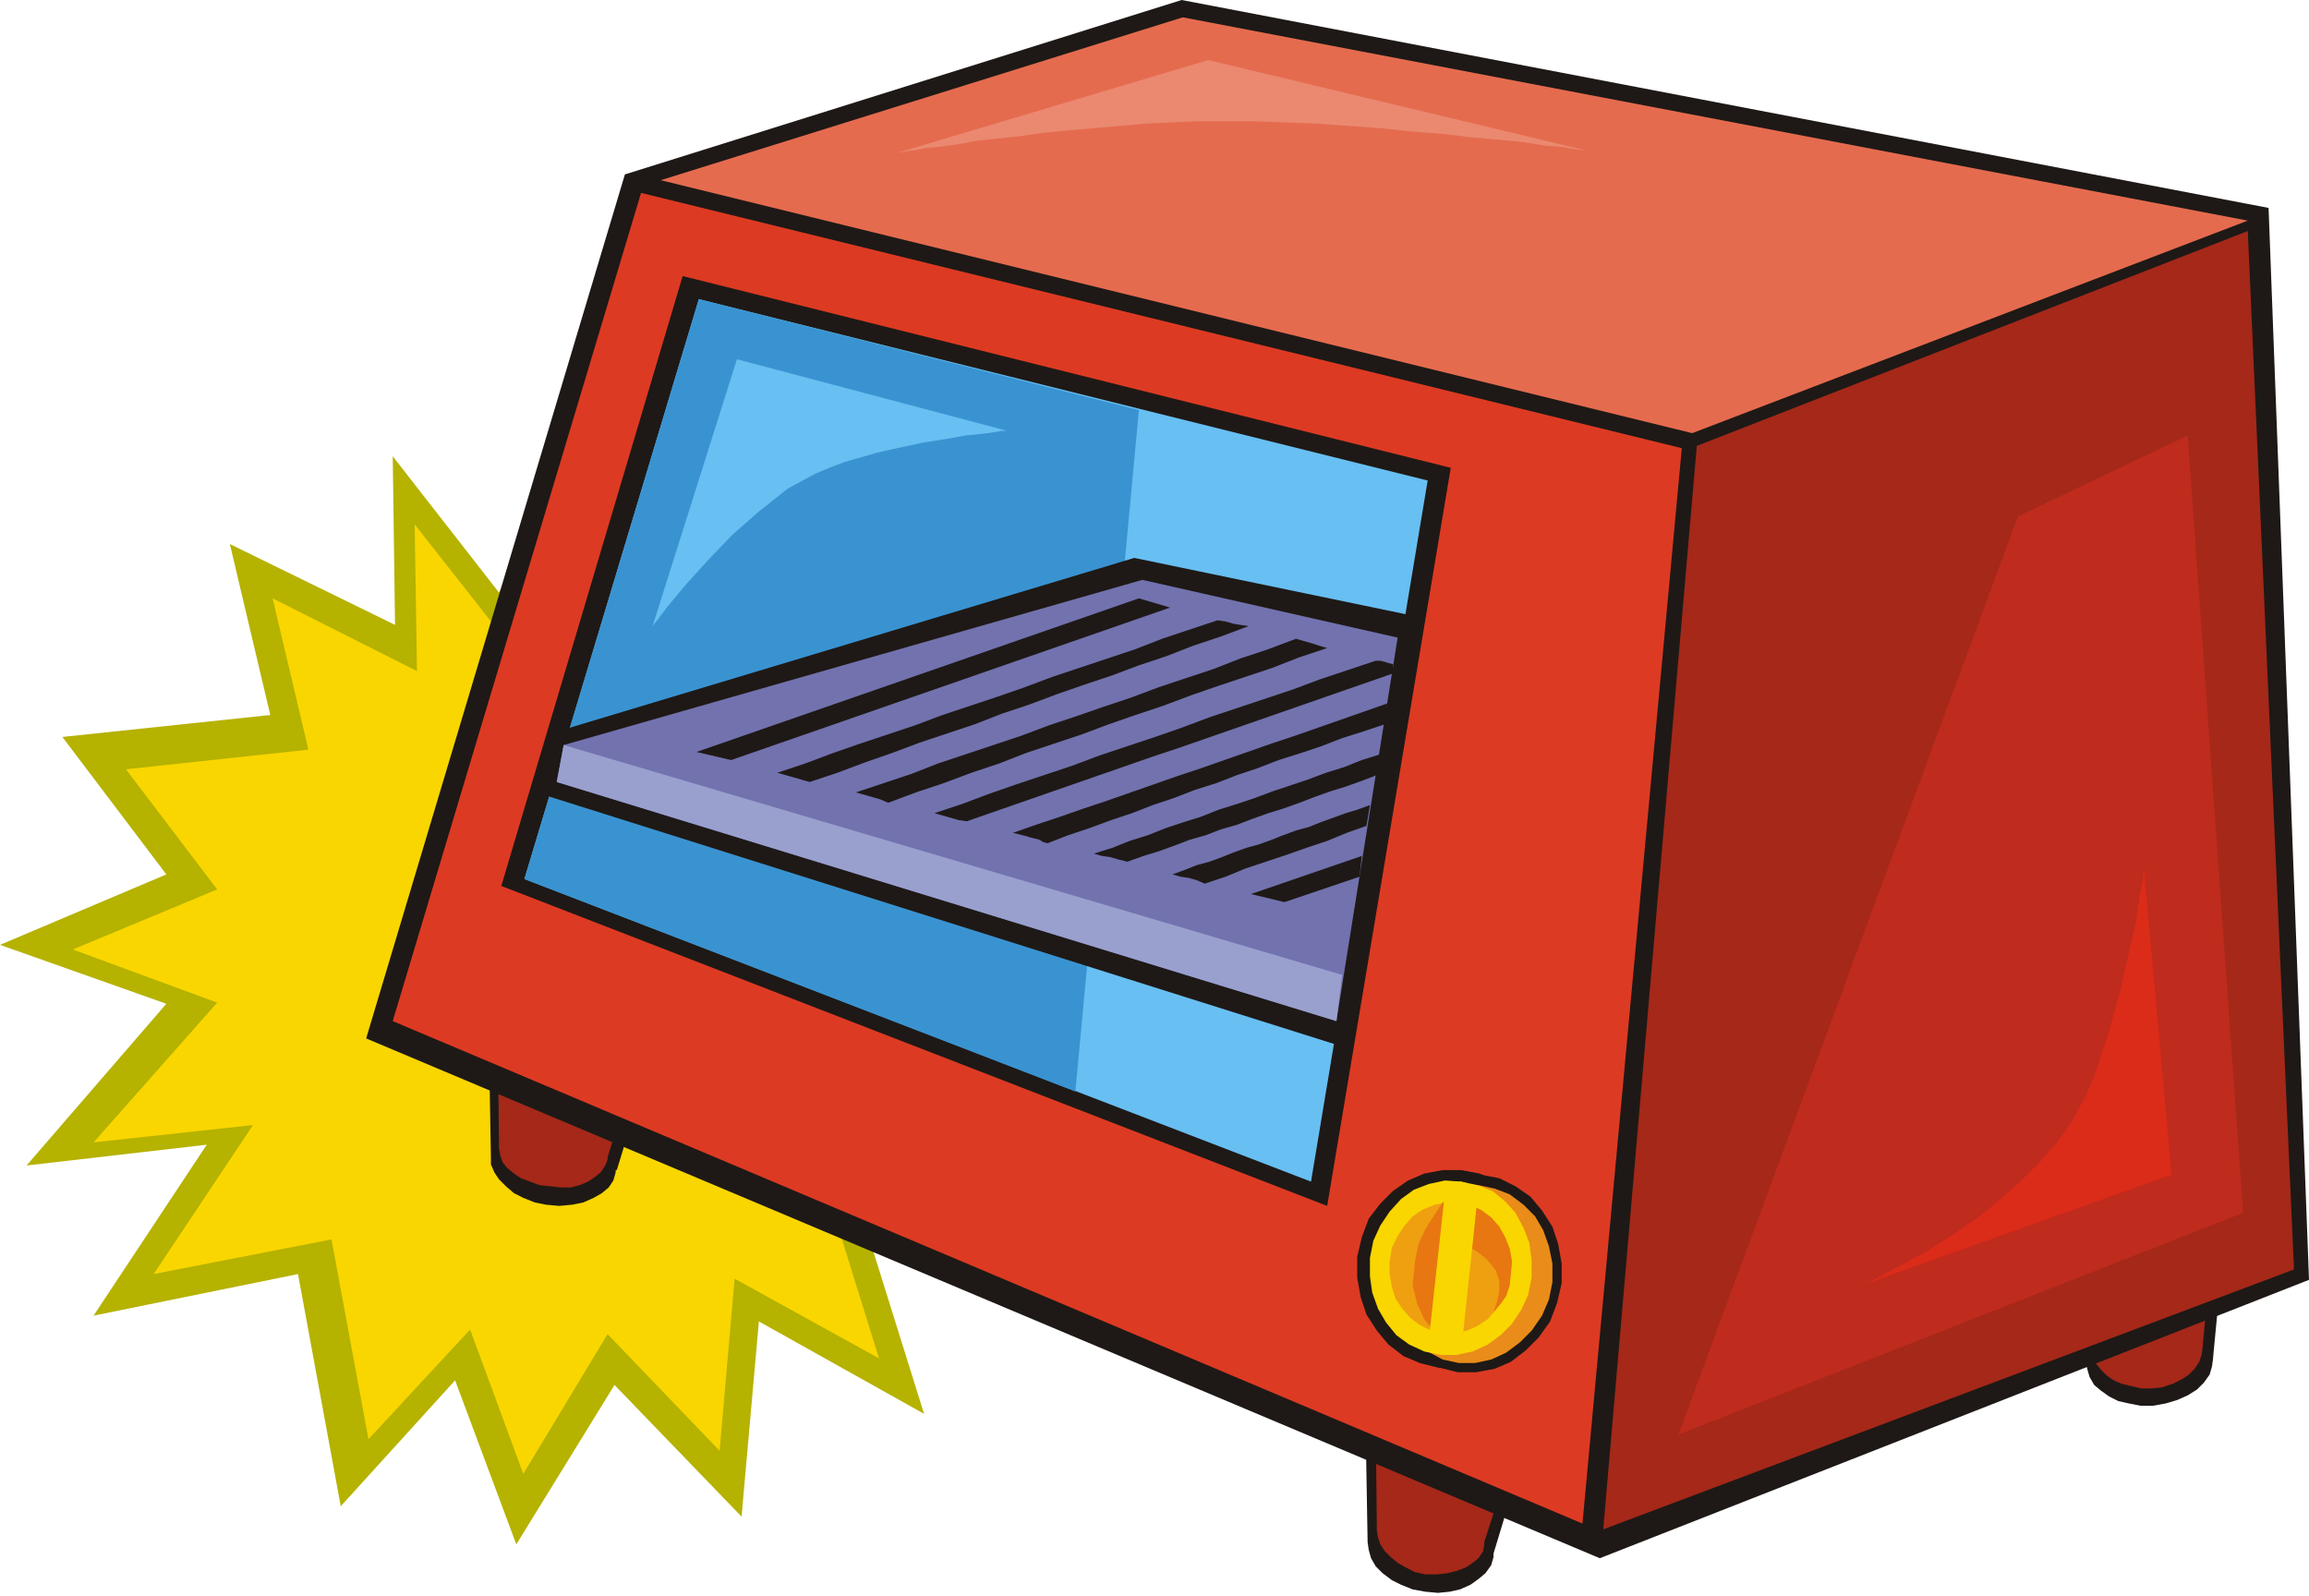
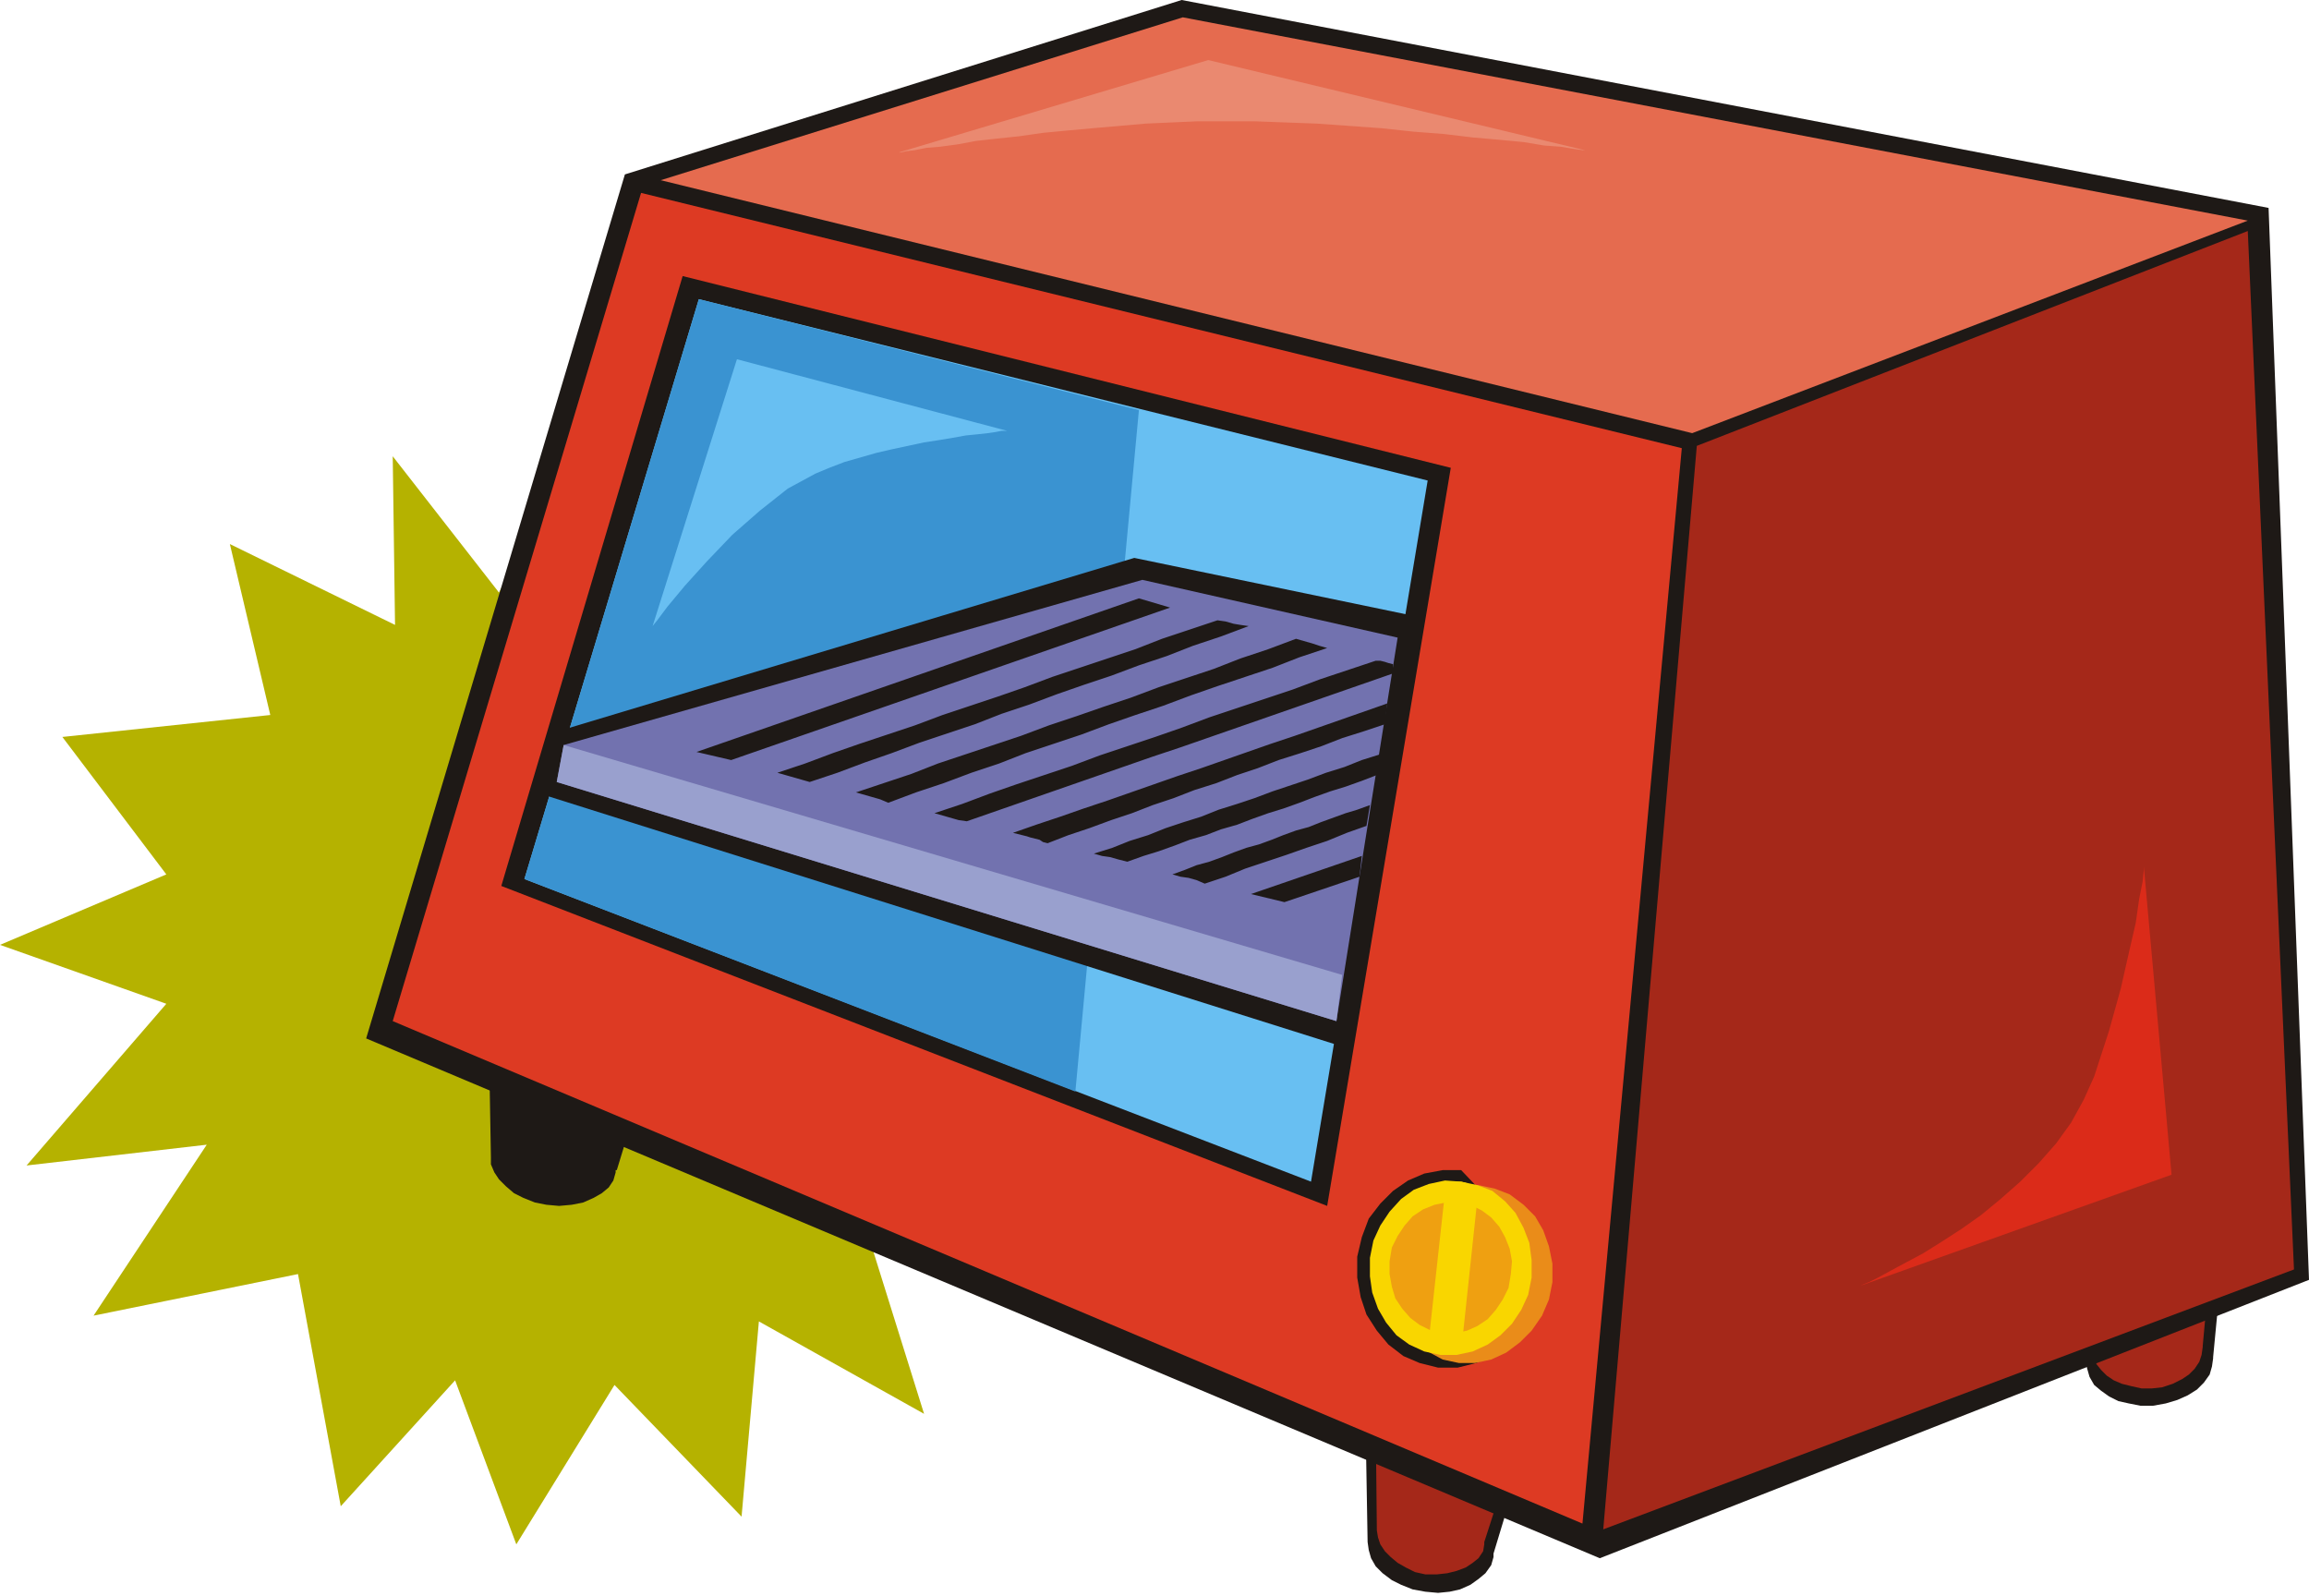
<svg xmlns="http://www.w3.org/2000/svg" width="1.999in" height="1.382in" fill-rule="evenodd" stroke-linecap="round" preserveAspectRatio="none" viewBox="0 0 1999 1382">
  <style>.pen1{stroke:none}.brush2{fill:#1e1916}.brush3{fill:#a52819}.brush5{fill:#f9d600}.brush8{fill:#68bff2}</style>
  <path d="M1182 1206v-1l3-10 6-9 8-8 10-6 12-4 13-3 14-1 15 1 15 3 13 5 12 6 10 8 8 9 5 10 3 10v12l-1 2v2l-1 2-1 2-33 109v3l-2 7-5 7-6 5-7 5-9 4-9 2-10 1-11-1-11-2-10-4-8-4-8-6-6-6-4-7-2-7-1-7-2-117-1-3v-6l1-3z" class="pen1 brush2" />
  <path d="M1190 1216v-2h1l3-8 5-8 6-6 9-5 10-4 11-3 12-1 13 1 13 2 11 5 10 5 9 7 7 7 4 9 3 8v12l-1 2v3l-1 2-30 93v2l-1 6-4 6-5 4-6 4-8 3-8 2-9 1h-10l-9-2-8-4-7-4-6-5-5-5-4-6-2-6-1-6-1-98-1-3v-8z" class="pen1 brush3" />
  <path d="m1779 1059 1-10 4-10 7-9 8-7 11-7 12-5 13-4 15-2h15l14 2 13 3 12 5 9 7 8 8 4 10 2 10 1 1v5l-1 2v2l-11 115v1l-1 7-2 7-5 7-6 6-8 5-9 4-10 3-11 2h-11l-10-2-9-2-8-4-7-5-6-5-4-7-2-7-25-112-1-3-1-3v-4l-1-4z" class="pen1 brush2" />
  <path d="M1790 1066h-2l1-9 4-9 6-7 7-7 9-6 11-4 12-3 12-2h13l13 2 11 3 10 5 8 6 6 7 4 8 2 9v6l-1 2-9 98v1l-1 7-2 6-4 6-5 5-6 4-8 4-9 3-9 1h-9l-9-2-8-2-7-3-6-4-5-5-4-5-2-6-22-98v-5l-1-3v-3z" class="pen1 brush3" />
  <path d="m340 395 92 118 76-151 59 142 132-92 5 163 160-40-88 136 184 31-132 88 152 103-156 22 105 155-184-22 55 176-143-80-15 169-110-114-85 138-53-142-99 109-37-201-177 36 98-148-156 18 121-140L0 818l144-61-90-119 180-19-35-148 143 70-2-146z" class="pen1" style="fill:#b5b200" />
-   <path d="m359 454 81 103 66-132 51 123 116-81 4 143 140-34-78 119 162 26-114 77 131 90-135 18 89 138-158-19 47 151-125-69-13 149-97-101-73 121-46-125-88 95-32-173-154 30 86-129-138 15 107-121-125-46 125-52-79-104 158-17-31-131 125 63-2-127z" class="pen1 brush5" />
  <path d="m421 873 4-10 6-8 8-8 10-6 11-5 13-3 14-1 15 1 15 3 13 5 13 6 10 8 8 8 5 10 3 10v12l-1 2v2l-1 3v3l-33 108h-1v2l-2 7-4 6-6 5-7 4-9 4-10 2-11 1-11-1-10-2-10-4-8-4-7-6-6-6-4-6-3-7v-6l-2-116-1-3-1-4v-6z" class="pen1 brush2" />
-   <path d="m431 882 2-9 5-7 7-7 8-5 10-4 11-3 12-1 13 1 13 3 12 4 10 6 9 6 7 8 5 8 2 8v13l-1 1v2l-1 2-29 94v2l-2 5-4 6-5 4-6 4-7 3-8 2h-9l-9-1-9-1-8-3-8-3-6-4-6-5-4-5-2-6-1-6-1-101-1-2v-6l1-3z" class="pen1 brush3" />
  <path d="m317 899 224-748L1023 0l941 180 35 928-614 241L317 899z" class="pen1 brush2" />
  <path d="m572 156 452-141 922 176-481 184-893-219z" class="pen1" style="fill:#e56b4f" />
  <path d="m1469 386-81 938 598-225-40-899-477 186z" class="pen1 brush3" />
  <path d="m555 167 901 221-86 931L340 884l215-717z" class="pen1" style="fill:#dd3a23" />
  <path d="m591 239 665 166-107 639-715-277 157-528z" class="pen1 brush2" />
  <path d="m605 259 631 157-101 607-681-262 151-502z" class="pen1 brush8" />
  <path d="m986 355-55 590-477-184 151-502 381 96z" class="pen1" style="fill:#3a93d1" />
-   <path d="M1265 1013h-16l-16 3-14 6-13 9-11 11-10 13-6 16-4 17v18l3 17 5 15 9 14 10 12 13 10 14 6 16 4h17l16-4 15-6 13-9 11-12 10-14 6-15 4-17v-18l-3-16-6-16-8-14-11-11-13-9-15-7-16-3z" class="pen1 brush2" />
-   <path d="M1282 1017h-17l-15 3-15 7-13 8-11 12-9 13-7 15-3 17-1 18 3 17 6 15 8 14 10 12 13 10 15 6 16 4h16l16-3 14-6 13-10 11-11 10-14 6-16 4-17v-17l-3-17-5-15-9-14-10-12-13-9-14-7-16-3z" class="pen1 brush2" />
+   <path d="M1265 1013h-16l-16 3-14 6-13 9-11 11-10 13-6 16-4 17v18l3 17 5 15 9 14 10 12 13 10 14 6 16 4h17l16-4 15-6 13-9 11-12 10-14 6-15 4-17v-18z" class="pen1 brush2" />
  <path d="M1280 1026h-14l-14 2-13 6-12 8-10 10-9 12-6 14-3 15v16l3 15 5 14 8 13 9 11 12 8 13 7 14 3h14l14-3 13-6 12-9 10-10 9-13 6-14 3-15v-16l-3-15-5-14-7-12-10-10-12-9-13-5-14-3z" class="pen1" style="fill:#ea8c19" />
  <path d="m1265 1023-14-1-14 3-13 5-11 8-10 11-8 12-6 13-3 15v16l2 14 5 14 7 12 9 11 11 8 13 6 14 3h14l14-3 13-6 11-8 10-10 8-12 6-13 3-15v-15l-2-15-5-13-7-13-9-10-11-9-13-5-14-3z" class="pen1 brush5" />
  <path d="M1263 1041h-11l-10 2-10 4-9 6-7 8-6 9-5 10-2 12v11l2 11 3 10 6 9 7 8 8 6 10 5 10 2h11l10-2 9-4 9-6 7-8 6-9 5-10 2-12 1-11-2-11-4-10-5-9-7-8-8-6-10-5-10-2z" class="pen1" style="fill:#efa011" />
-   <path d="m1267 1078 3 1 8 4 9 7 8 10 3 9v9l-2 9-3 9 6-7 5-7 3-9 1-10 1-11-2-11-4-10-5-9-7-8-8-6-10-5-10-2-4-1h-6l-4 1-8 12-7 11-6 13-3 15-2 21 4 16 6 13 8 10h2l2 1 2 1h15l3-22 1-25 1-20v-9z" class="pen1" style="fill:#e87711" />
  <path d="m1252 1023-16 146h5l3 1h3l4 1h9l5-1 15-141-3-2-4-1-4-2-4-1h-13z" class="pen1 brush5" />
  <path d="m480 634 502-151 241 50-61 373-698-220 16-52z" class="pen1 brush2" />
  <path d="m488 645 501-143 221 50-53 332-675-207 6-32z" class="pen1" style="fill:#7272af" />
  <path d="m603 651 383-133 27 8-380 132-30-7zm70 18 24-8 24-9 23-8 24-8 24-8 24-9 24-8 24-8 23-8 24-9 24-8 24-8 24-8 23-9 24-8 24-8 7 1 7 2 6 1 7 1-24 9-24 8-23 9-24 8-24 9-24 8-23 8-24 9-24 8-23 9-24 8-24 8-24 9-23 8-24 9-24 8-7-2-7-2-7-2-7-2zm68 17 24-8 24-8 23-9 24-8 24-8 24-8 24-9 24-8 23-8 24-8 24-9 24-8 24-8 23-9 24-8 24-9 7 2 7 2 6 2 7 2-24 8-23 9-24 8-24 8-23 8-24 9-24 8-23 8-24 9-24 8-24 8-23 9-24 8-24 9-24 8-24 9-7-3-7-2-7-2-7-2zm68 18 24-8 24-9 23-8 24-8 24-8 24-9 24-8 24-8 23-8 24-9 24-8 24-8 24-8 24-9 24-8 24-8h4l4 1 3 1 4 1v8l-23 8-23 8-23 8-23 8-23 8-23 8-23 8-23 8-24 8-23 8-23 8-23 8-23 8-23 8-23 8-23 8-7-1-7-2-7-2-7-2zm68 17 20-7 21-7 20-7 21-7 20-7 20-7 20-7 21-7 20-7 20-7 20-7 21-7 20-7 20-7 20-7 20-7-2 18-18 6-19 6-18 7-18 6-19 6-18 7-18 6-18 7-19 6-18 7-18 6-18 7-18 6-19 7-18 6-18 7-4-1-3-2-4-1-4-1-3-1-4-1-4-1-4-1zm70 18 16-5 15-6 16-5 15-6 15-5 16-5 15-6 16-5 15-5 16-6 15-5 15-5 16-6 16-5 15-6 16-5-3 18-13 5-14 5-13 4-14 5-13 5-14 5-13 4-14 5-13 5-14 4-13 5-14 4-13 5-14 5-13 4-14 5-8-2-7-2-7-1-7-2zm68 18 11-4 10-4 11-3 11-4 10-4 11-4 11-3 11-4 10-4 11-4 11-3 10-4 11-4 11-4 10-3 11-4-3 18-17 6-17 7-18 6-17 6-18 6-18 6-17 7-18 6-7-3-7-2-7-1-7-2zm68 17 96-33-2 18-65 22-29-7z" class="pen1 brush2" />
  <path d="m1162 844-5 40-675-207 6-32 674 199z" class="pen1" style="fill:#99a0ce" />
  <path d="m778 132 268-80 326 78h-2l-7-1-12-2-14-1-18-3-21-2-23-2-25-3-26-2-28-3-28-2-28-2-27-1-27-1h-49l-23 1-22 1-23 2-23 2-22 2-21 2-21 3-19 2-18 2-16 3-15 2-12 1-10 2-8 1-4 1h-2z" class="pen1" style="fill:#ea8970" />
-   <path d="m1747 447-294 795 489-192-48-673-147 70z" class="pen1" style="fill:#bf2b1c" />
  <path d="m1856 750 24 267-269 96 2-1 5-2 8-4 11-6 13-7 15-8 16-10 17-11 17-12 17-14 17-15 16-16 15-17 13-18 11-20 9-20 13-40 10-36 7-31 6-26 3-21 3-15 1-10v-3z" class="pen1" style="fill:#db2b19" />
  <path d="m638 311-73 231 4-5 9-12 15-18 19-21 22-23 24-21 24-19 24-13 12-5 13-5 14-4 14-4 13-3 14-3 14-3 13-2 12-2 11-2 10-1 9-1 7-1 5-1h5l-234-62z" class="pen1 brush8" />
</svg>